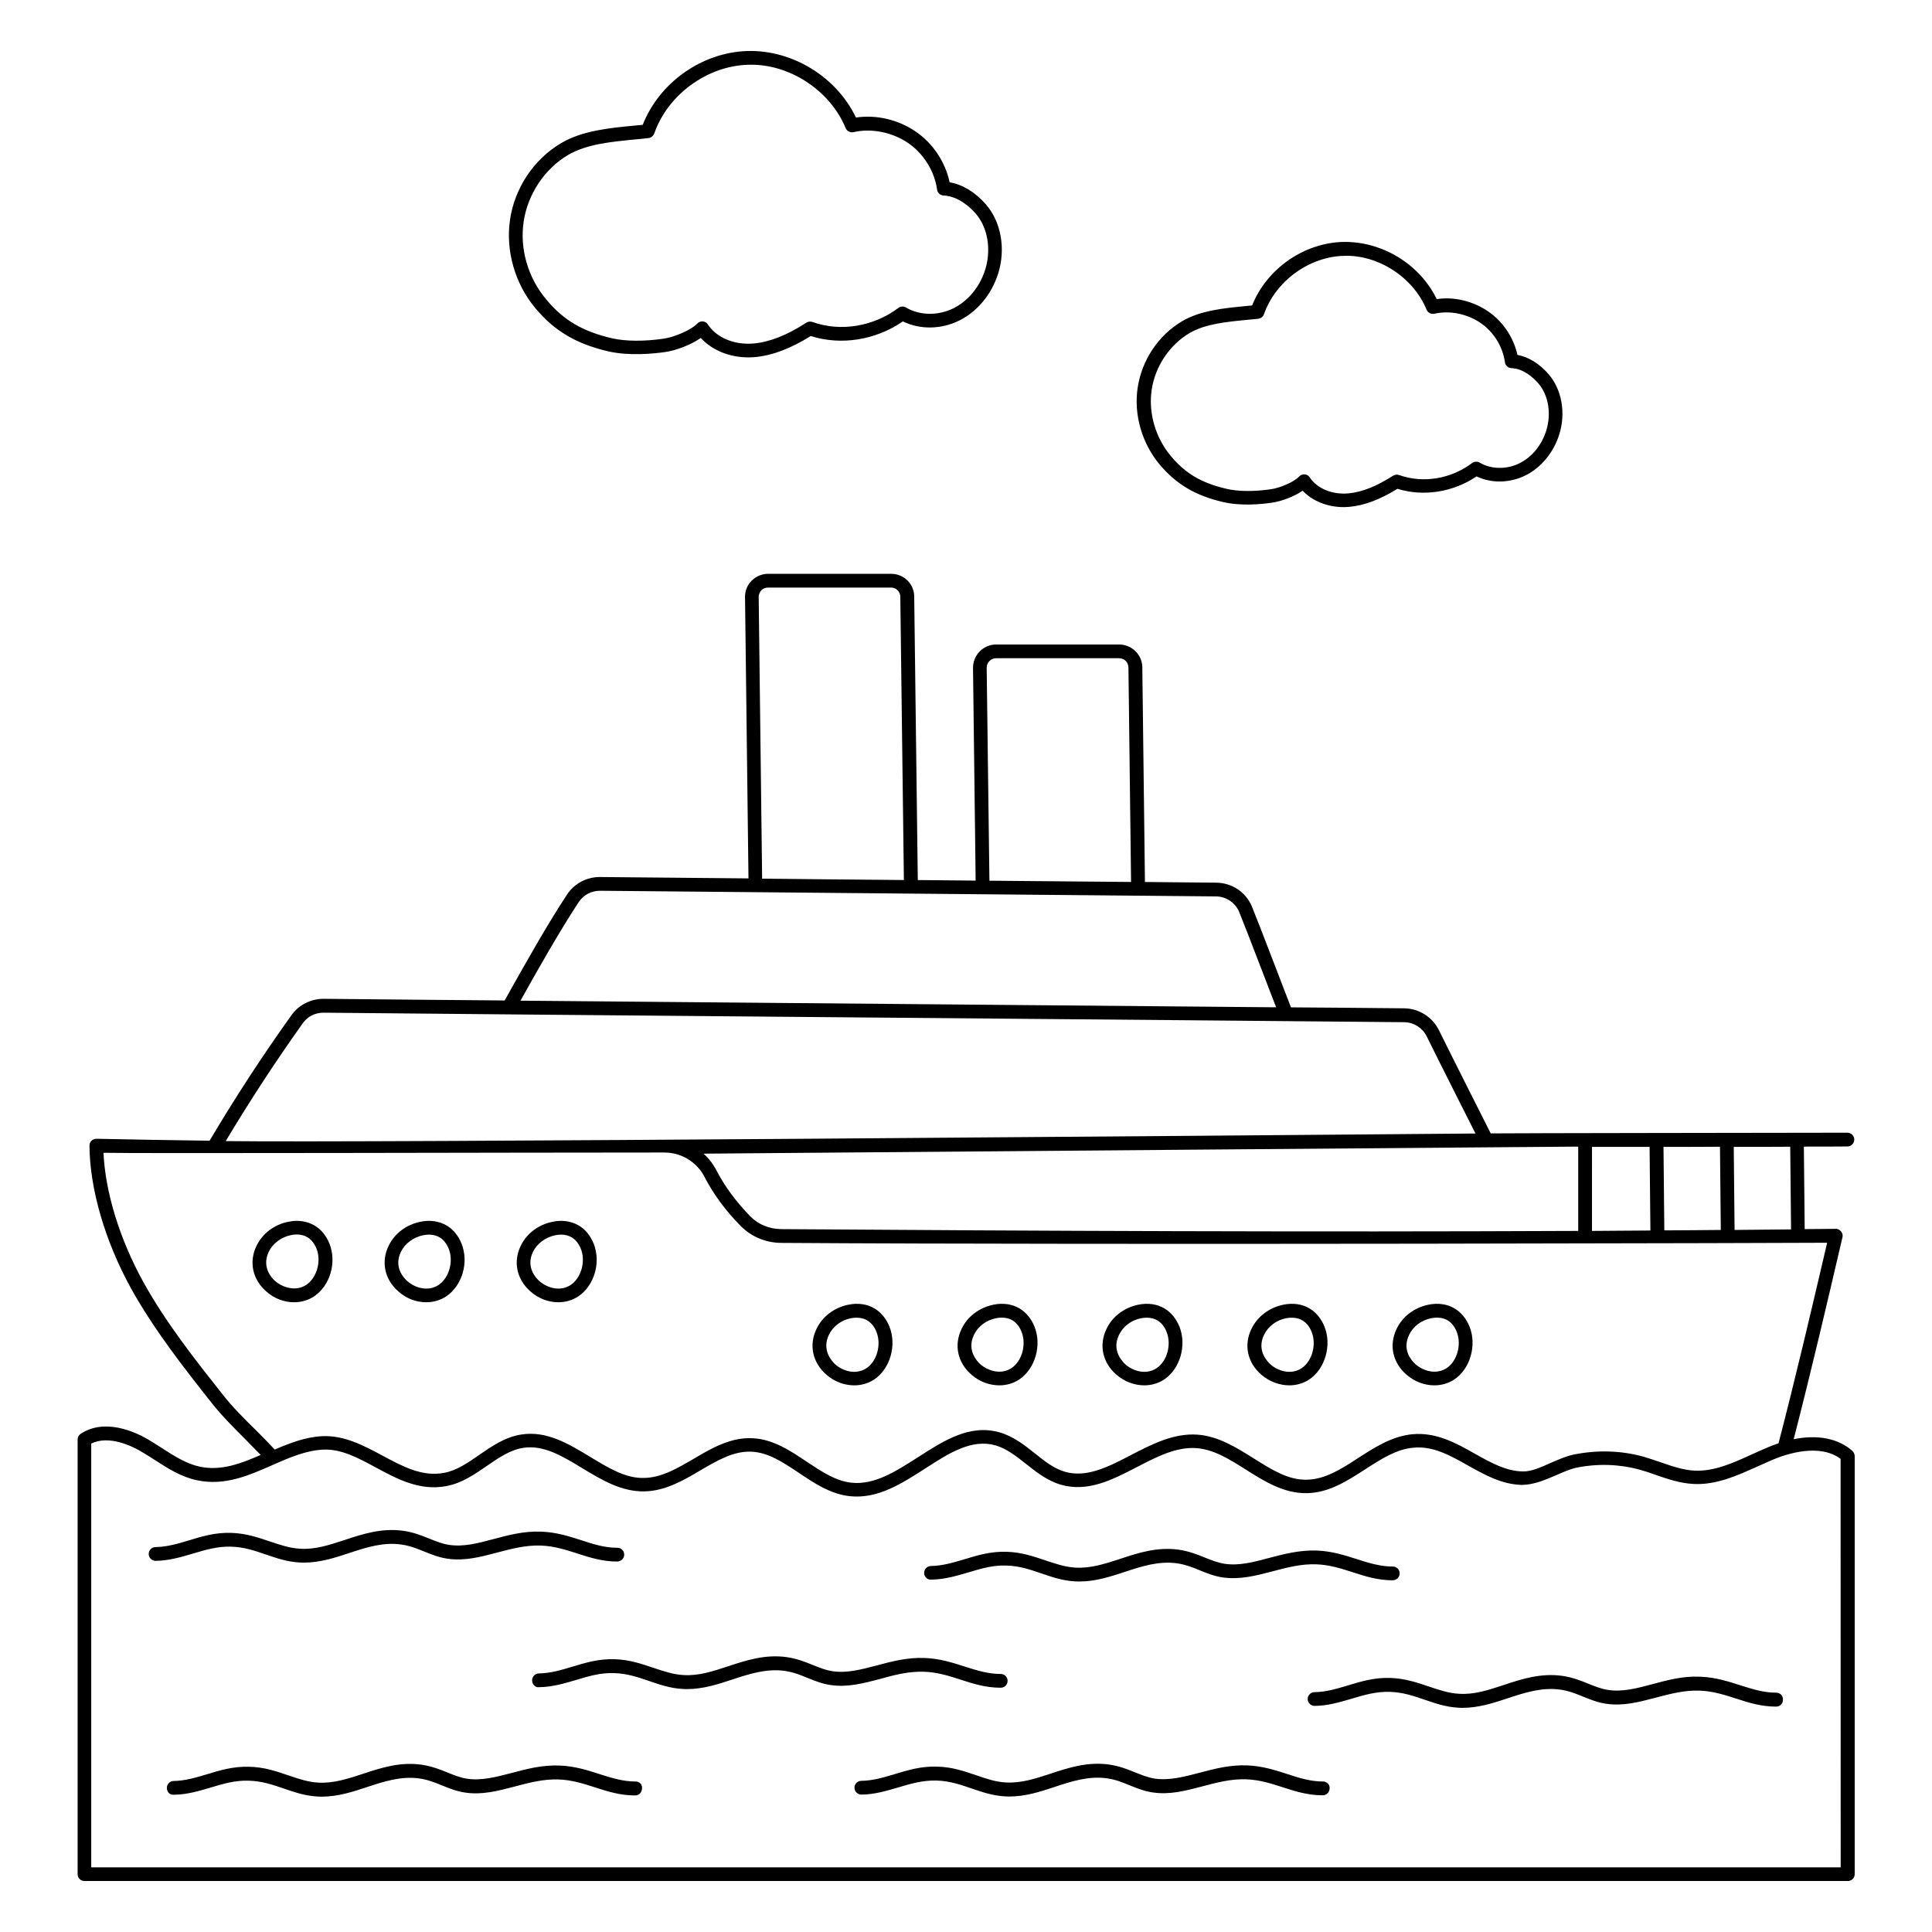
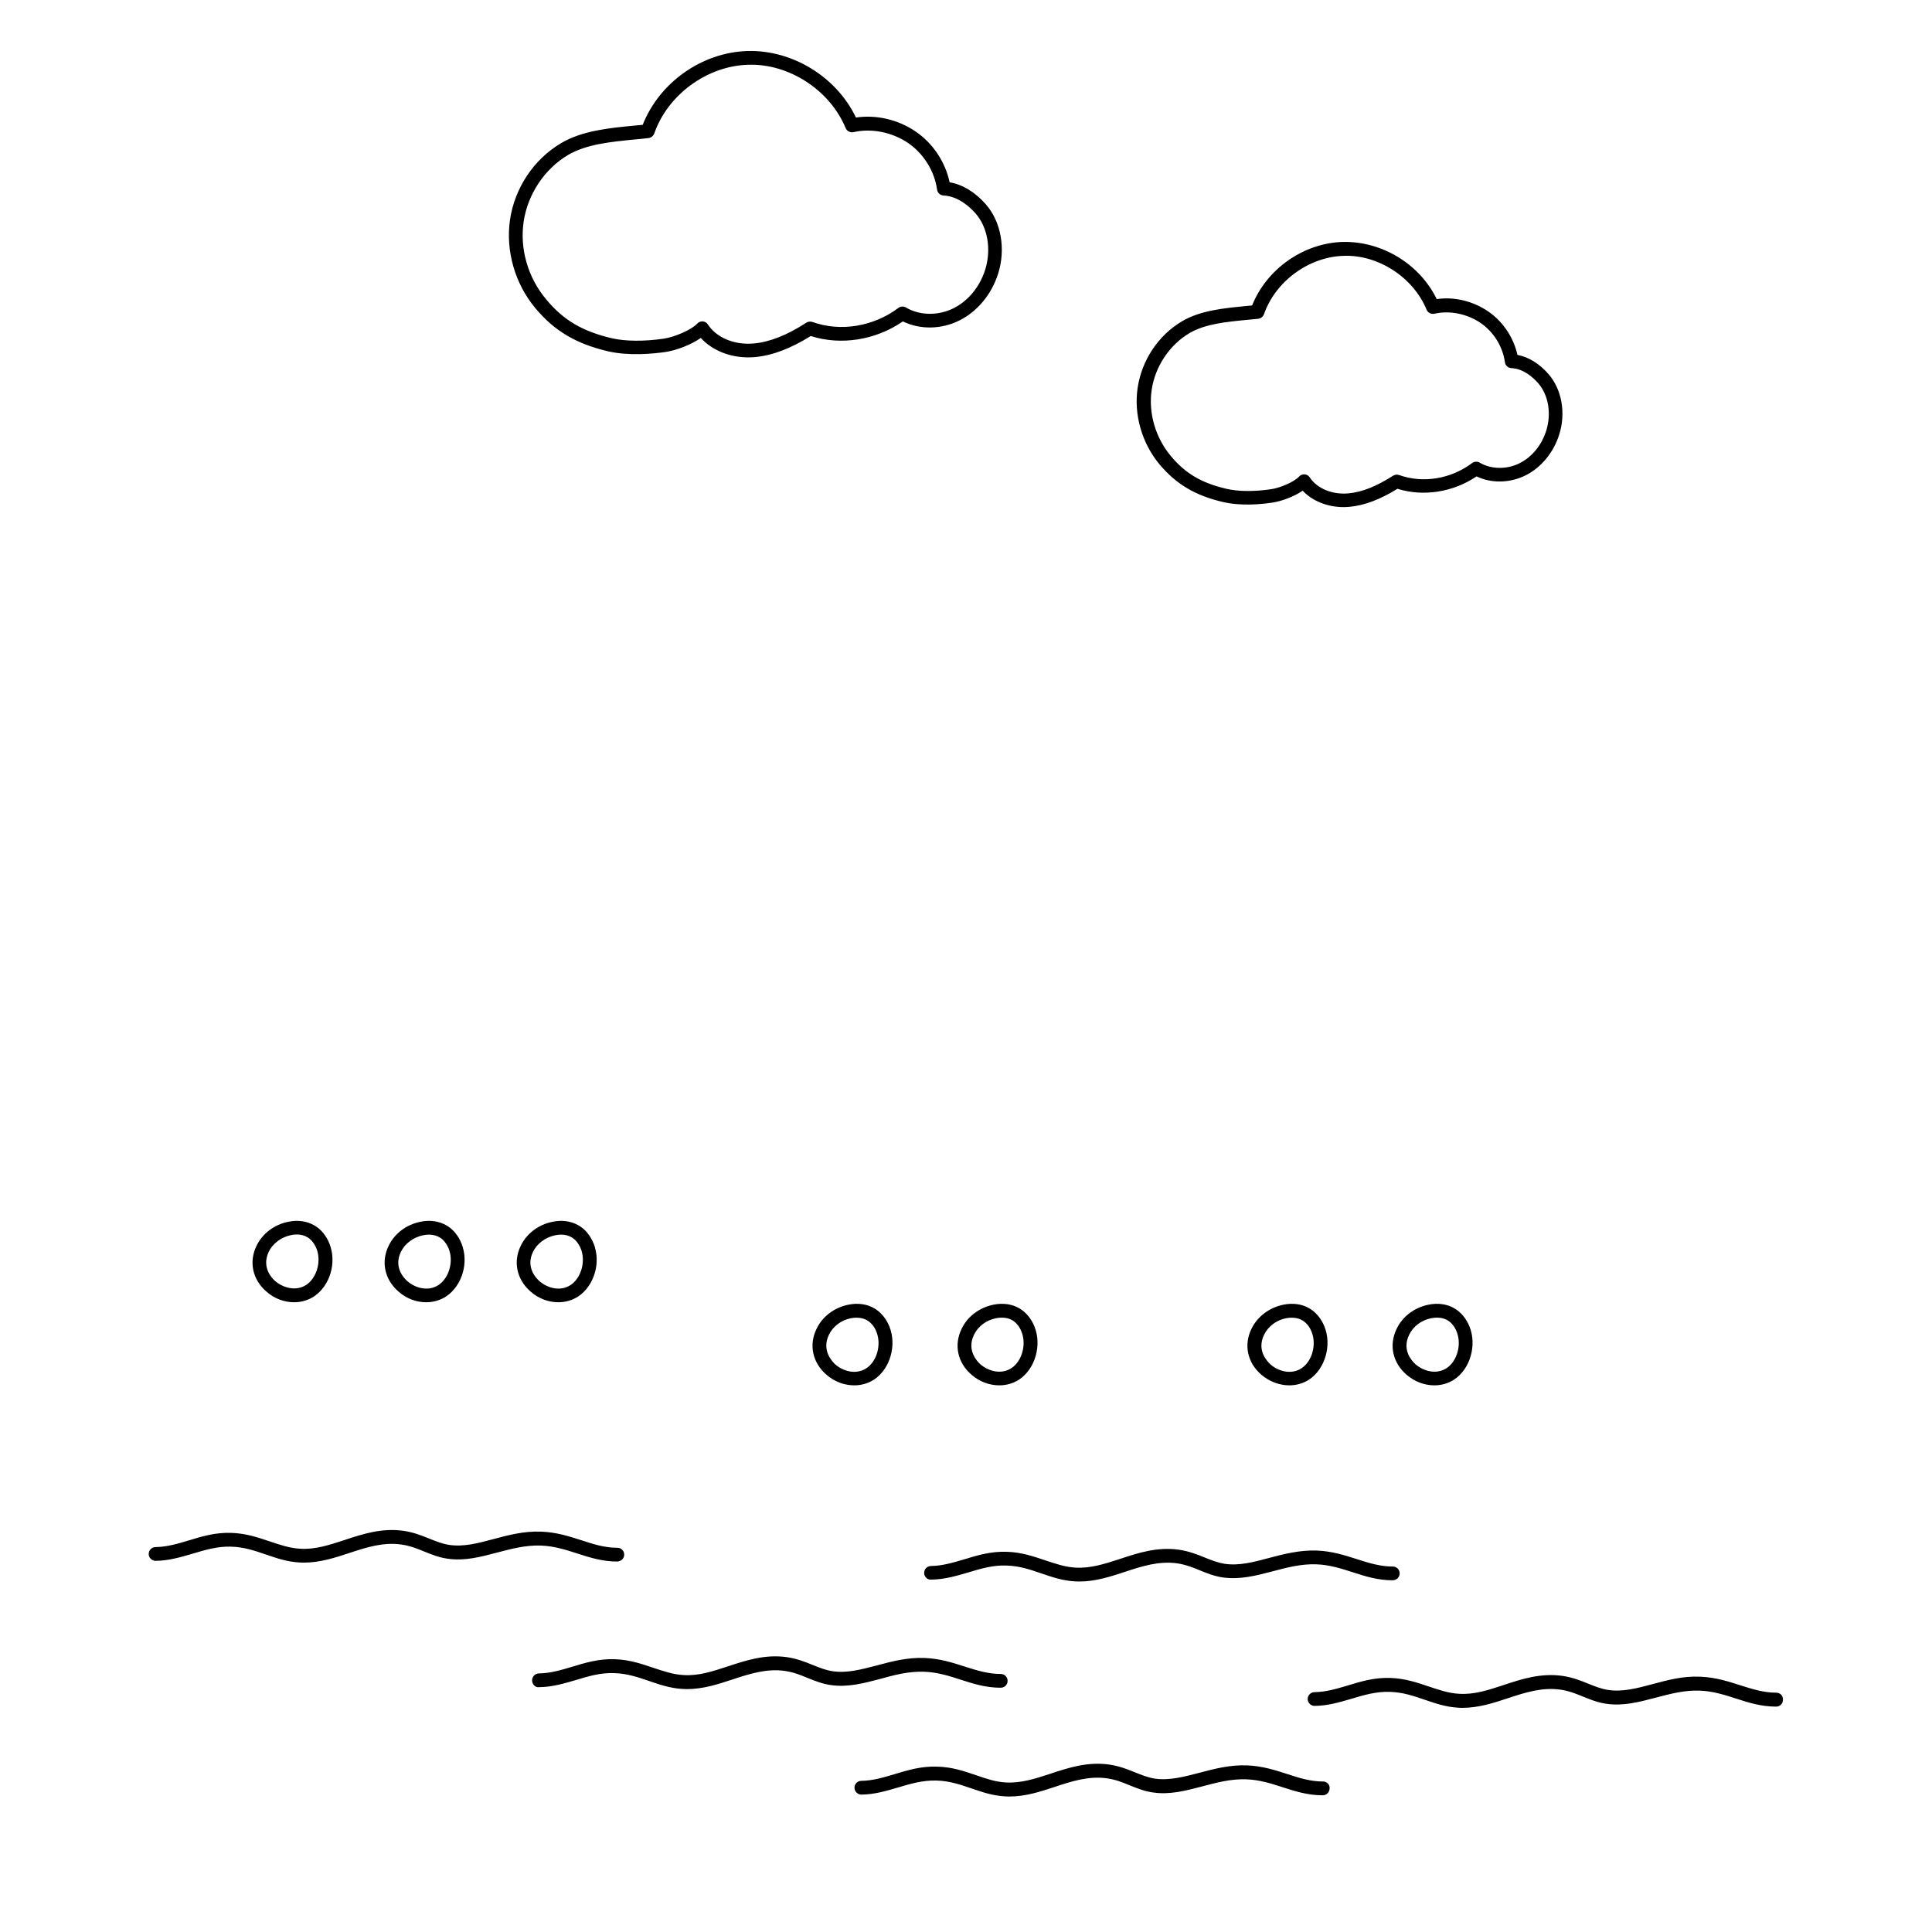
<svg xmlns="http://www.w3.org/2000/svg" fill="#000000" width="800px" height="800px" version="1.1" viewBox="144 144 512 512">
  <g>
    <path d="m221.95 489.11c1.863 0 3.688-0.512 5.258-1.535 4.269-2.848 6.098-9.016 4.09-14.02-0.84-2.082-2.227-3.797-3.941-4.781-1.973-1.168-4.453-1.535-6.973-0.984-3.688 0.73-6.828 3.102-8.398 6.352-2.082 4.269-1.059 8.945 2.594 12.121 2.113 1.898 4.777 2.848 7.371 2.848zm-6.719-13.398c1.059-2.191 3.32-3.871 5.84-4.383 0.547-0.109 1.059-0.184 1.57-0.184 1.059 0 2.043 0.254 2.812 0.73 1.023 0.586 1.863 1.68 2.41 2.992 1.352 3.359 0.109 7.777-2.703 9.637-2.773 1.824-6.207 0.73-8.25-1.023-0.875-0.758-3.648-3.644-1.68-7.769z" />
    <path d="m256.96 489.11c1.863 0 3.688-0.512 5.258-1.535 4.269-2.848 6.098-9.016 4.09-14.02-0.84-2.082-2.227-3.797-3.941-4.781-1.973-1.168-4.453-1.535-6.973-0.984-3.688 0.73-6.828 3.102-8.398 6.352-2.082 4.269-1.059 8.945 2.594 12.121 2.113 1.898 4.777 2.848 7.371 2.848zm-6.719-13.359c1.059-2.191 3.32-3.871 5.84-4.383 0.547-0.109 1.059-0.184 1.57-0.184 1.059 0 2.043 0.254 2.848 0.73 1.023 0.586 1.863 1.68 2.41 2.992 1.352 3.359 0.109 7.777-2.703 9.637-2.773 1.824-6.207 0.766-8.25-1.023-0.91-0.797-3.684-3.684-1.715-7.769z" />
    <path d="m291.97 489.11c1.863 0 3.688-0.512 5.258-1.535 4.269-2.848 6.098-9.016 4.09-14.02-0.84-2.082-2.227-3.797-3.941-4.781-1.973-1.168-4.453-1.535-6.973-0.984-3.688 0.73-6.828 3.102-8.398 6.352-2.082 4.269-1.059 8.945 2.594 12.121 2.113 1.898 4.777 2.848 7.371 2.848zm-6.719-13.359c1.059-2.191 3.32-3.871 5.84-4.383 0.547-0.109 1.059-0.184 1.57-0.184 1.059 0 2.043 0.254 2.848 0.73 1.023 0.586 1.863 1.68 2.41 2.992 1.352 3.359 0.109 7.777-2.703 9.637-2.773 1.824-6.207 0.766-8.25-1.023-0.91-0.797-3.688-3.684-1.715-7.769z" />
    <path d="m205.19 553.88c3.434 0.074 6.391 1.094 9.273 2.082 2.883 0.984 5.621 1.934 8.945 2.117 0.363 0 0.73 0.035 1.094 0.035 4.269 0 8.215-1.277 12.086-2.555 4.418-1.461 8.98-2.957 13.871-2.227 2.262 0.328 4.09 1.059 6.023 1.863 1.824 0.73 3.762 1.535 6.023 1.863 4.562 0.695 8.762-0.438 13.215-1.605 3.723-0.984 7.594-2.008 11.574-1.863 3.543 0.109 6.68 1.133 9.746 2.117 3.25 1.059 6.609 2.117 10.516 2.117 1.023-0.035 1.863-0.805 1.863-1.824 0-1.023-0.805-1.824-1.824-1.824h-0.035c-3.359 0-6.426-0.984-9.418-1.973-3.285-1.059-6.68-2.152-10.734-2.301-4.562-0.184-8.688 0.914-12.633 1.973-4.09 1.094-7.922 2.117-11.754 1.535-1.863-0.293-3.469-0.949-5.219-1.645-1.973-0.805-4.16-1.68-6.863-2.082-5.731-0.805-10.695 0.805-15.551 2.41-4.016 1.312-7.812 2.594-11.828 2.336-2.812-0.145-5.293-1.023-7.957-1.898-3.141-1.059-6.391-2.191-10.332-2.301-4.199-0.145-7.703 0.914-11.281 2.008-2.957 0.875-5.731 1.715-8.762 1.754-1.023 0-1.824 0.84-1.824 1.824s0.84 1.824 1.824 1.824c3.543-0.035 6.68-0.984 9.93-1.934 3.203-0.953 6.492-1.938 10.031-1.828z" />
    <path d="m388.9 587.03c3.543 0.109 6.68 1.133 9.746 2.117 3.25 1.059 6.609 2.117 10.516 2.117 1.094 0 1.863-0.805 1.863-1.824 0-1.023-0.805-1.824-1.824-1.824h-0.035c-3.359 0-6.426-0.984-9.418-1.934-3.285-1.059-6.68-2.152-10.734-2.301-4.562-0.184-8.688 0.914-12.633 1.973-4.09 1.059-7.922 2.117-11.754 1.535-1.863-0.293-3.394-0.914-5.219-1.645-1.973-0.805-4.16-1.68-6.863-2.082-5.731-0.805-10.695 0.805-15.551 2.41-4.016 1.312-7.777 2.594-11.828 2.336-2.812-0.145-5.293-1.023-7.957-1.898-3.141-1.059-6.391-2.191-10.332-2.301-4.16-0.145-7.703 0.914-11.281 2.008-2.957 0.875-5.731 1.715-8.762 1.754-1.023 0-1.824 0.84-1.824 1.824s0.805 1.973 1.824 1.824c3.543-0.035 6.68-0.984 9.93-1.934 3.141-0.949 6.391-1.934 9.965-1.789 3.434 0.074 6.391 1.094 9.273 2.082 2.883 0.984 5.621 1.934 8.945 2.117 0.363 0 0.73 0.035 1.094 0.035 4.269 0 8.215-1.277 12.086-2.555 4.418-1.461 9.016-2.957 13.871-2.262 2.262 0.328 4.09 1.059 6.023 1.863 1.863 0.73 3.762 1.535 6.023 1.863 4.562 0.695 8.762-0.438 13.215-1.605 3.758-1.066 7.625-2.051 11.641-1.906z" />
    <path d="m390.8 562.61c3.543-0.035 6.68-0.984 9.93-1.934 3.141-0.949 6.426-1.934 9.965-1.789 3.434 0.074 6.391 1.094 9.273 2.082 2.883 0.984 5.621 1.934 8.945 2.117 0.363 0 0.73 0.035 1.094 0.035 4.269 0 8.215-1.277 12.086-2.555 4.418-1.461 9.016-2.957 13.871-2.262 2.262 0.328 4.16 1.094 6.023 1.863 1.824 0.73 3.762 1.535 6.023 1.863 4.527 0.656 8.762-0.438 13.215-1.605 3.723-0.984 7.559-2.008 11.574-1.863 3.543 0.109 6.68 1.133 9.746 2.117 3.25 1.059 6.609 2.117 10.516 2.117 1.023 0 1.863-0.805 1.863-1.824 0-1.023-0.805-1.824-1.824-1.824h-0.035c-3.359 0-6.426-0.984-9.418-1.934-3.285-1.059-6.68-2.152-10.734-2.301-4.527-0.145-8.652 0.914-12.633 1.973-4.09 1.094-7.957 2.117-11.754 1.535-1.863-0.293-3.469-0.949-5.219-1.645-1.973-0.805-4.16-1.68-6.863-2.082-5.731-0.805-10.695 0.805-15.551 2.41-4.016 1.312-7.812 2.555-11.828 2.336-2.812-0.145-5.293-1.023-7.957-1.898-3.141-1.059-6.391-2.191-10.332-2.301-4.16-0.145-7.703 0.914-11.281 2.008-2.957 0.875-5.731 1.715-8.762 1.754-1.023 0-1.824 0.84-1.824 1.824-0.008 0.977 0.832 1.926 1.891 1.781z" />
    <path d="m614.74 592.58h-0.035c-3.32 0-6.426-0.984-9.418-1.934-3.285-1.059-6.68-2.152-10.734-2.301-4.562-0.219-8.688 0.914-12.633 1.973-4.09 1.094-7.957 2.117-11.754 1.535-1.863-0.293-3.394-0.914-5.219-1.645-1.973-0.805-4.16-1.68-6.863-2.082-5.731-0.805-10.734 0.805-15.551 2.41-4.016 1.312-7.777 2.594-11.828 2.336-2.812-0.145-5.293-1.023-7.957-1.898-3.141-1.059-6.391-2.191-10.332-2.301-4.16-0.145-7.703 0.914-11.281 2.008-2.957 0.875-5.731 1.715-8.762 1.754-1.023 0-1.824 0.84-1.824 1.824 0 0.984 0.84 1.824 1.824 1.824 3.504-0.035 6.535-0.949 9.93-1.934 3.141-0.949 6.391-1.898 9.965-1.789 3.434 0.074 6.391 1.094 9.273 2.082 2.883 0.984 5.621 1.934 8.945 2.117 0.363 0.035 0.73 0.035 1.094 0.035 4.269 0 8.215-1.277 12.047-2.555 4.418-1.461 9.016-2.957 13.91-2.262 2.262 0.328 4.09 1.059 6.023 1.863 1.863 0.73 3.762 1.535 6.023 1.863 4.527 0.695 8.762-0.438 13.215-1.605 3.723-0.984 7.559-2.008 11.574-1.863 3.543 0.109 6.68 1.133 9.746 2.117 3.25 1.059 6.609 2.117 10.516 2.117 1.094 0.035 1.863-0.805 1.863-1.824 0.066-1.027-0.734-1.867-1.758-1.867z" />
    <path d="m494.63 616.12h-0.035c-3.359 0-6.426-0.984-9.418-1.973-3.285-1.059-6.68-2.152-10.695-2.301-4.562-0.184-8.688 0.914-12.668 1.973-4.09 1.059-7.957 2.082-11.754 1.535-1.863-0.293-3.469-0.949-5.219-1.645-1.973-0.805-4.16-1.68-6.863-2.082-5.731-0.805-10.734 0.805-15.551 2.41-4.016 1.312-7.777 2.555-11.828 2.336-2.812-0.145-5.293-1.023-7.957-1.934-3.141-1.059-6.352-2.191-10.332-2.262-4.16-0.145-7.703 0.914-11.281 2.008-2.957 0.875-5.731 1.715-8.762 1.754-1.023 0-1.824 0.84-1.824 1.824s0.84 1.824 1.824 1.824c3.504-0.035 6.535-0.949 9.895-1.934 3.141-0.949 6.461-1.898 10.004-1.789 3.394 0.074 6.391 1.094 9.273 2.082 2.883 0.984 5.621 1.934 8.945 2.117 0.363 0 0.73 0.035 1.094 0.035 4.269 0 8.215-1.277 12.047-2.555 4.418-1.461 9.016-2.957 13.871-2.262 2.262 0.328 4.09 1.059 6.023 1.863 1.824 0.73 3.762 1.535 6.023 1.863 4.527 0.695 8.762-0.438 13.215-1.605 3.723-0.984 7.519-2.008 11.574-1.863 3.543 0.109 6.68 1.133 9.746 2.117 3.25 1.059 6.609 2.117 10.516 2.117 0.984 0.035 1.863-0.805 1.863-1.824 0.098-1.027-0.742-1.832-1.727-1.832z" />
-     <path d="m312.45 616.12h-0.035c-3.359 0-6.426-0.984-9.418-1.934-3.285-1.059-6.68-2.152-10.734-2.301-4.602-0.184-8.688 0.914-12.668 1.973-4.09 1.059-7.957 2.082-11.754 1.535-1.863-0.293-3.394-0.914-5.219-1.645-1.973-0.805-4.16-1.68-6.863-2.082-5.731-0.805-10.734 0.805-15.551 2.41-4.016 1.312-7.777 2.555-11.828 2.336-2.812-0.145-5.293-1.023-7.996-1.934-3.141-1.059-6.352-2.191-10.332-2.262-4.16-0.145-7.703 0.914-11.281 2.008-2.957 0.875-5.731 1.715-8.727 1.754-1.023 0-1.824 0.84-1.824 1.824s0.695 1.934 1.824 1.824c3.504-0.035 6.535-0.949 9.895-1.934 3.141-0.949 6.426-1.934 10.004-1.789 3.394 0.074 6.391 1.094 9.273 2.082 2.883 0.984 5.621 1.934 8.945 2.117 0.363 0 0.73 0.035 1.094 0.035 4.269 0 8.215-1.277 12.047-2.555 4.418-1.461 9.016-2.957 13.871-2.262 2.262 0.328 4.16 1.094 6.023 1.863 1.863 0.73 3.762 1.535 6.023 1.863 4.527 0.695 8.762-0.438 13.215-1.605 3.723-0.984 7.559-2.008 11.574-1.863 3.543 0.109 6.68 1.133 9.746 2.117 3.25 1.059 6.609 2.117 10.516 2.117 1.023 0.035 1.863-0.805 1.863-1.824 0.141-1.066-0.66-1.871-1.684-1.871z" />
    <path d="m305.15 237.1c5.512 1.277 11.902 0.656 15.188 0.184 2.773-0.402 6.719-1.863 9.383-3.723 2.957 3.25 7.594 5.148 12.559 5.148 0.586 0 1.203-0.035 1.824-0.074 4.602-0.438 9.418-2.262 14.75-5.586 8.031 2.555 17.195 1.094 24.422-3.871 4.562 2.227 10.223 2.152 15.043-0.293 4.746-2.41 8.469-6.898 10.188-12.34 2.082-6.535 0.805-13.762-3.25-18.398-2.812-3.211-6.168-5.258-9.602-5.84-1.133-5.367-4.418-10.332-8.98-13.434-4.672-3.211-10.516-4.527-15.844-3.723-5.148-10.805-16.867-17.961-28.73-17.633-12.121 0.363-23.363 8.359-27.781 19.566-0.773 0.066-1.539 0.141-2.344 0.215-6.426 0.621-13.691 1.312-19.277 4.637-7.231 4.269-12.305 11.863-13.543 20.297-1.203 8.215 1.312 16.977 6.719 23.438 5.039 6.023 10.805 9.457 19.277 11.43zm-22.379-34.355c1.059-7.266 5.586-14.02 11.754-17.668 4.891-2.883 11.426-3.504 17.781-4.125 1.203-0.109 2.371-0.219 3.543-0.363 0.695-0.074 1.277-0.547 1.535-1.203 3.543-10.258 14.02-17.926 24.863-18.219 10.805-0.402 21.723 6.754 25.848 16.758 0.328 0.84 1.242 1.277 2.117 1.094 4.672-1.094 10.223 0 14.457 2.883 4.09 2.812 6.973 7.41 7.668 12.34 0.109 0.875 0.84 1.535 1.715 1.57 3.906 0.184 7.008 3.066 8.508 4.781 3.211 3.688 4.199 9.527 2.519 14.895-1.422 4.527-4.492 8.25-8.359 10.188-4.051 2.043-8.98 1.973-12.633-0.184-0.621-0.363-1.422-0.328-2.008 0.109-6.609 4.965-15.371 6.391-22.781 3.723-0.547-0.184-1.133-0.109-1.605 0.184-5.109 3.32-9.676 5.109-13.871 5.512-5.148 0.473-9.93-1.496-12.23-5.039-0.293-0.473-0.805-0.766-1.352-0.805h-0.145c-0.512 0-0.984 0.219-1.312 0.586-1.68 1.754-6.133 3.578-8.836 3.981-5.184 0.766-10.223 0.73-13.836-0.109-7.738-1.824-12.777-4.781-17.305-10.223-4.906-5.769-7.098-13.473-6.035-20.664z" />
    <path d="m370.39 511.13c1.863 0 3.688-0.512 5.258-1.535 4.234-2.812 6.059-9.09 4.051-14.055-0.84-2.082-2.227-3.762-3.941-4.781-1.934-1.168-4.418-1.535-7.008-0.984-3.688 0.766-6.828 3.141-8.359 6.391-2.082 4.269-1.059 8.945 2.594 12.121 2.148 1.895 4.812 2.844 7.406 2.844zm-6.719-13.398c1.059-2.227 3.25-3.871 5.805-4.383 0.547-0.109 1.059-0.145 1.57-0.145 1.059 0 2.043 0.254 2.812 0.73 1.023 0.621 1.898 1.68 2.41 3.031 1.352 3.359 0.145 7.777-2.664 9.637-2.773 1.824-6.207 0.766-8.25-1.023-0.879-0.84-3.652-3.723-1.684-7.848z" />
    <path d="m408.83 511.13c1.863 0 3.688-0.512 5.258-1.535 4.234-2.812 6.059-9.09 4.051-14.055-0.84-2.082-2.227-3.762-3.941-4.781-1.934-1.168-4.418-1.535-7.008-0.984-3.688 0.766-6.828 3.141-8.359 6.391-2.082 4.269-1.059 8.945 2.594 12.121 2.152 1.895 4.816 2.844 7.406 2.844zm-6.715-13.398c1.059-2.227 3.25-3.871 5.805-4.383 1.68-0.328 3.211-0.145 4.383 0.547 1.023 0.621 1.898 1.68 2.41 3.031 1.352 3.359 0.145 7.777-2.664 9.637-2.773 1.824-6.207 0.766-8.25-1.023-0.883-0.801-3.656-3.684-1.684-7.809z" />
-     <path d="m447.24 511.13c1.863 0 3.688-0.512 5.258-1.535 4.234-2.812 6.059-9.09 4.051-14.055-0.84-2.082-2.227-3.762-3.941-4.781-1.934-1.168-4.418-1.535-7.008-0.984-3.688 0.766-6.828 3.141-8.359 6.391-2.082 4.269-1.059 8.945 2.594 12.121 2.188 1.895 4.852 2.844 7.406 2.844zm-6.68-13.398c1.059-2.227 3.25-3.871 5.805-4.383 0.547-0.109 1.059-0.145 1.57-0.145 1.059 0 2.043 0.254 2.812 0.73 1.023 0.621 1.898 1.68 2.41 3.031 1.352 3.359 0.145 7.777-2.664 9.637-2.773 1.824-6.207 0.766-8.25-1.023-0.879-0.84-3.691-3.723-1.684-7.848z" />
    <path d="m485.68 511.13c1.863 0 3.688-0.512 5.258-1.535 4.234-2.812 6.059-9.09 4.051-14.055-0.84-2.082-2.227-3.762-3.941-4.781-1.934-1.168-4.418-1.535-7.008-0.984-3.688 0.766-6.828 3.141-8.398 6.391-2.082 4.269-1.059 8.945 2.594 12.121 2.223 1.895 4.891 2.844 7.445 2.844zm-6.684-13.398c1.059-2.227 3.25-3.871 5.805-4.383 0.547-0.109 1.059-0.145 1.57-0.145 1.059 0 2.043 0.254 2.812 0.73 1.023 0.621 1.898 1.68 2.41 3.031 1.352 3.359 0.145 7.777-2.664 9.637-2.773 1.824-6.207 0.766-8.25-1.023-0.879-0.84-3.691-3.723-1.684-7.848z" />
    <path d="m524.12 511.13c1.863 0 3.688-0.512 5.258-1.535 4.234-2.812 6.059-9.09 4.051-14.055-0.84-2.082-2.227-3.762-3.941-4.781-1.934-1.168-4.418-1.535-7.008-0.984-3.688 0.766-6.828 3.141-8.359 6.391-2.082 4.269-1.059 8.945 2.594 12.121 2.188 1.895 4.816 2.844 7.406 2.844zm-6.68-13.398c1.059-2.227 3.25-3.871 5.805-4.383 1.68-0.328 3.211-0.145 4.383 0.547 1.023 0.621 1.898 1.68 2.41 3.031 1.352 3.359 0.145 7.777-2.664 9.637-2.773 1.824-6.207 0.766-8.25-1.023-0.883-0.801-3.691-3.684-1.684-7.809z" />
    <path d="m468.12 277.04c4.781 1.133 10.297 0.586 13.145 0.145 2.371-0.363 5.66-1.57 7.957-3.141 2.594 2.738 6.57 4.344 10.844 4.344 0.512 0 1.059-0.035 1.57-0.074 3.941-0.363 8.105-1.934 12.703-4.781 6.898 2.152 14.75 0.914 20.957-3.285 3.981 1.898 8.871 1.789 13.035-0.293 4.125-2.082 7.375-6.023 8.871-10.77 1.824-5.731 0.695-12.012-2.848-16.062-2.41-2.773-5.293-4.527-8.215-5.074-1.023-4.637-3.871-8.871-7.777-11.535-4.016-2.738-9.016-3.941-13.617-3.25-4.492-9.273-14.492-15.371-24.863-15.152-10.441 0.293-20.188 7.156-24.059 16.832-0.621 0.074-1.242 0.109-1.898 0.184-5.551 0.547-11.828 1.133-16.684 4.016-6.281 3.723-10.66 10.297-11.754 17.633-1.059 7.117 1.133 14.711 5.84 20.336 4.453 5.258 9.457 8.215 16.793 9.93zm-18.91-29.754c0.914-6.168 4.746-11.902 10.004-15.004 4.16-2.445 9.746-2.992 15.152-3.504 1.059-0.109 2.043-0.184 3.066-0.293 0.695-0.074 1.277-0.547 1.535-1.203 3.031-8.727 11.902-15.223 21.102-15.48 9.199-0.363 18.473 5.731 21.977 14.238 0.328 0.84 1.203 1.277 2.117 1.094 3.941-0.914 8.617 0 12.195 2.445 3.469 2.371 5.879 6.242 6.461 10.406 0.109 0.875 0.84 1.535 1.715 1.57 3.285 0.145 5.879 2.594 7.117 4.016 2.703 3.102 3.543 8.031 2.117 12.559-1.203 3.832-3.762 6.973-7.047 8.617-3.394 1.715-7.559 1.645-10.586-0.145-0.621-0.363-1.422-0.328-2.008 0.109-5.621 4.234-13.035 5.441-19.348 3.176-0.547-0.184-1.133-0.109-1.605 0.184-4.383 2.812-8.215 4.344-11.793 4.672-4.309 0.402-8.324-1.277-10.297-4.234-0.293-0.473-0.805-0.766-1.352-0.805h-0.145c-0.512 0-0.984 0.219-1.312 0.586-1.387 1.496-5.148 3.031-7.449 3.359-4.418 0.656-8.727 0.621-11.793-0.109-6.609-1.535-10.879-4.051-14.75-8.688-4.09-4.898-5.988-11.434-5.074-17.566z" />
-     <path d="m634.86 528.47c-3.723-3.285-9.199-4.344-15.516-3.066 4.602-17.852 8.836-35.961 12.922-53.484 0.145-0.547 0-1.133-0.363-1.57-0.363-0.438-0.914-0.766-1.461-0.695-2.738 0.035-5.441 0.035-8.18 0.074-0.074-7.301-0.145-14.566-0.219-21.867 3.906 0 7.777 0 11.535-0.035 1.023 0 1.824-0.84 1.824-1.824s-0.805-1.824-1.824-1.824c-21.797 0.035-86.195 0.109-94.52 0.184 0 0-10.695-21.176-13.762-27.418-1.754-3.469-5.258-5.66-9.129-5.731-10.039-0.109-20.043-0.184-30.047-0.254-1.422-3.613-8.617-22.527-10.367-26.762-1.605-3.797-5.293-6.242-9.457-6.281l-18.875-0.184-0.695-56.914c-0.035-3.32-2.812-6.023-6.133-6.023h-32.602c-3.394 0-6.133 2.773-6.133 6.207l0.699 56.363c-5.109-0.035-10.223-0.109-15.332-0.145l-0.949-75.098c0-3.359-2.738-6.059-6.098-6.059h-32.602c-1.645 0-3.211 0.656-4.383 1.824-1.168 1.168-1.789 2.738-1.754 4.344l0.914 74.551c-5.551-0.035-39.281-0.363-39.281-0.363h-0.145c-3.434 0-6.644 1.68-8.578 4.527-5.258 7.922-11.535 19.094-16.609 28.184-15.992-0.145-31.98-0.254-48.008-0.438-3.285 0-6.535 1.57-8.469 4.309-7.668 10.695-14.969 21.906-21.723 33.297-10.039-0.145-20.043-0.293-29.973-0.512-0.547 0-0.984 0.184-1.312 0.512-0.363 0.328-0.547 0.805-0.547 1.312 0.074 11.426 4.09 25.227 10.988 37.785 6.207 11.172 14.312 21.43 21.465 30.484 2.629 3.32 5.879 6.57 9.016 9.711 1.312 1.312 2.594 2.664 3.906 3.981-5.367 2.336-10.551 4.309-16.172 3.102-3.543-0.766-6.68-2.773-9.965-4.891-1.352-0.875-2.703-1.715-4.051-2.519-3.141-1.789-11.172-5.512-17.523-1.277-0.512 0.328-0.805 0.914-0.805 1.535v115.14c0 1.023 0.805 1.824 1.824 1.824h467.3c1.023 0 1.824-0.805 1.824-1.824v-110.84c-0.039-0.516-0.262-0.988-0.66-1.355zm-16.211-58.668c-5 0.035-9.965 0.109-14.969 0.145l-0.219-22.016c5.039 0 10.039 0 14.969-0.035 0.074 7.305 0.145 14.605 0.219 21.906zm-56.406-21.941v22.344c-71.773 0.328-143.33 0-211.23-0.473-3.102-0.035-5.988-1.203-8.105-3.32-3.797-3.871-6.863-8.031-9.055-12.266-0.875-1.715-2.043-3.176-3.394-4.418 69.148-0.59 223.76-1.793 231.79-1.867zm3.652 0.074h15.262c0.074 7.375 0.145 14.75 0.219 22.16-5.184 0.035-10.332 0.074-15.48 0.109zm19.168 22.125c-0.074-7.34-0.145-14.676-0.219-22.125 4.965 0 9.965 0 14.969-0.035l0.219 22.051c-5.004 0.07-10.004 0.07-14.969 0.109zm-177.1-151.62h32.602c1.387 0 2.445 1.059 2.484 2.445l0.695 56.844-37.535-0.332-0.727-56.441c0-1.387 1.129-2.516 2.481-2.516zm-62.902-16.246c0-0.656 0.254-1.277 0.695-1.754 0.473-0.473 1.094-0.73 1.789-0.73h32.602c1.352 0 2.445 1.094 2.445 2.445l0.949 75.059c-12.449-0.109-24.898-0.219-37.566-0.363zm-47.645 80.789c1.242-1.824 3.32-2.922 5.551-2.922h0.074l163.23 1.496c2.664 0.035 5.074 1.645 6.098 4.051 1.715 4.199 8.543 22.051 9.82 25.336-33.258-0.293-166.73-1.461-200.25-1.754 4.562-8.242 10.621-18.832 15.477-26.207zm-73.16 32.164c1.242-1.754 3.211-2.773 5.477-2.773 50.93 0.512 241.75 2.082 286.41 2.519 2.519 0.035 4.781 1.461 5.914 3.688 3.066 6.242 12.961 25.812 12.961 25.812-68.195 0.547-292.83 2.484-331.2 2.008 6.387-10.664 13.25-21.176 20.441-31.254zm-21.176 98.5c-7.082-8.945-15.113-19.059-21.137-29.973-6.242-11.355-10.039-23.695-10.516-34.172 9.637 0.219 108.65-0.074 148.59-0.074 5.332 0 9.055 3.285 10.625 6.352 2.371 4.602 5.621 9.055 9.711 13.18 2.812 2.812 6.57 4.383 10.66 4.418 86.27 0.586 274.65 0 277.2-0.035-4.09 17.488-8.289 35.484-12.887 53.156-0.914 0.293-1.824 0.621-2.738 1.023-1.422 0.586-2.848 1.242-4.234 1.863-5.184 2.371-10.113 4.602-15.332 4.344-2.992-0.145-5.914-1.168-8.98-2.227-1.496-0.512-2.992-1.023-4.492-1.461-5.879-1.645-12.23-1.824-18.398-0.586-2.152 0.438-4.234 1.387-6.281 2.262-2.594 1.168-5.109 2.301-7.34 2.227-4.418-0.074-8.398-2.301-12.633-4.672-5.039-2.848-10.258-5.769-16.609-5.184-5.402 0.512-9.965 3.469-14.383 6.316-4.492 2.922-8.762 5.66-13.582 5.731-4.93 0.145-9.383-2.703-14.094-5.66-4.602-2.883-9.348-5.879-14.895-6.281-6.352-0.438-12.086 2.555-17.668 5.441-6.023 3.141-11.754 6.059-17.488 4.383-2.883-0.84-5.367-2.812-7.957-4.891-2.812-2.227-5.731-4.527-9.383-5.551-7.887-2.227-14.82 2.262-21.578 6.609-5.914 3.797-11.535 7.375-17.559 6.754-4.234-0.438-7.957-2.957-11.938-5.586-4.344-2.922-8.871-5.949-14.312-6.207-5.84-0.293-10.844 2.629-15.66 5.477-4.383 2.555-8.508 4.965-12.996 5.039-4.965 0.219-9.637-2.703-14.531-5.66-5.621-3.394-11.391-6.898-18.109-5.84-4.269 0.656-7.777 3.066-11.137 5.402-3.066 2.117-5.988 4.125-9.273 4.746-5.805 1.133-10.953-1.645-16.391-4.562-4.965-2.664-10.113-5.402-15.918-5.148-4.492 0.219-8.617 1.824-12.633 3.543-1.605-1.715-3.25-3.394-4.891-5.039-3.32-3.25-6.348-6.281-8.832-9.457zm428.75 125.22h-463.65v-112.3c4.746-2.371 10.988 0.805 12.887 1.898 1.312 0.766 2.594 1.57 3.906 2.41 3.434 2.227 7.008 4.527 11.207 5.402 7.34 1.57 13.727-1.242 19.934-3.981 4.562-2.008 8.836-3.871 13.434-4.125 4.856-0.254 9.273 2.152 14.02 4.711 5.769 3.102 11.719 6.316 18.801 4.93 4.051-0.766 7.41-3.102 10.66-5.332 3.176-2.191 6.207-4.269 9.637-4.781 5.402-0.84 10.367 2.191 15.625 5.367 5.109 3.102 10.367 6.281 16.5 6.168 5.477-0.109 10.223-2.848 14.785-5.551 4.562-2.664 8.906-5.219 13.652-4.965 4.453 0.219 8.324 2.848 12.449 5.586 4.125 2.773 8.434 5.66 13.582 6.207 7.375 0.766 13.727-3.359 19.934-7.34 6.316-4.09 12.305-7.922 18.617-6.133 2.922 0.84 5.441 2.812 8.066 4.891 2.773 2.191 5.621 4.453 9.199 5.512 7.156 2.117 13.801-1.312 20.188-4.637 5.367-2.773 10.441-5.402 15.734-5.039 4.672 0.328 8.836 2.957 13.215 5.731 4.93 3.102 9.965 6.281 16.062 6.207 5.879-0.074 10.77-3.25 15.516-6.316 4.234-2.738 8.25-5.332 12.742-5.731 5.258-0.512 9.746 2.043 14.492 4.711 4.453 2.484 9.016 5.074 14.383 5.148 2.957-0.035 6.023-1.277 8.871-2.519 1.934-0.84 3.762-1.68 5.512-2.043 5.586-1.133 11.355-0.949 16.684 0.512 1.461 0.402 2.883 0.875 4.269 1.387 3.176 1.094 6.461 2.227 10.004 2.41 6.098 0.328 11.645-2.227 17.012-4.637 1.387-0.621 2.773-1.242 4.125-1.824 3.578-1.496 12.266-4.383 17.891-0.184l0.023 108.25z" />
  </g>
</svg>